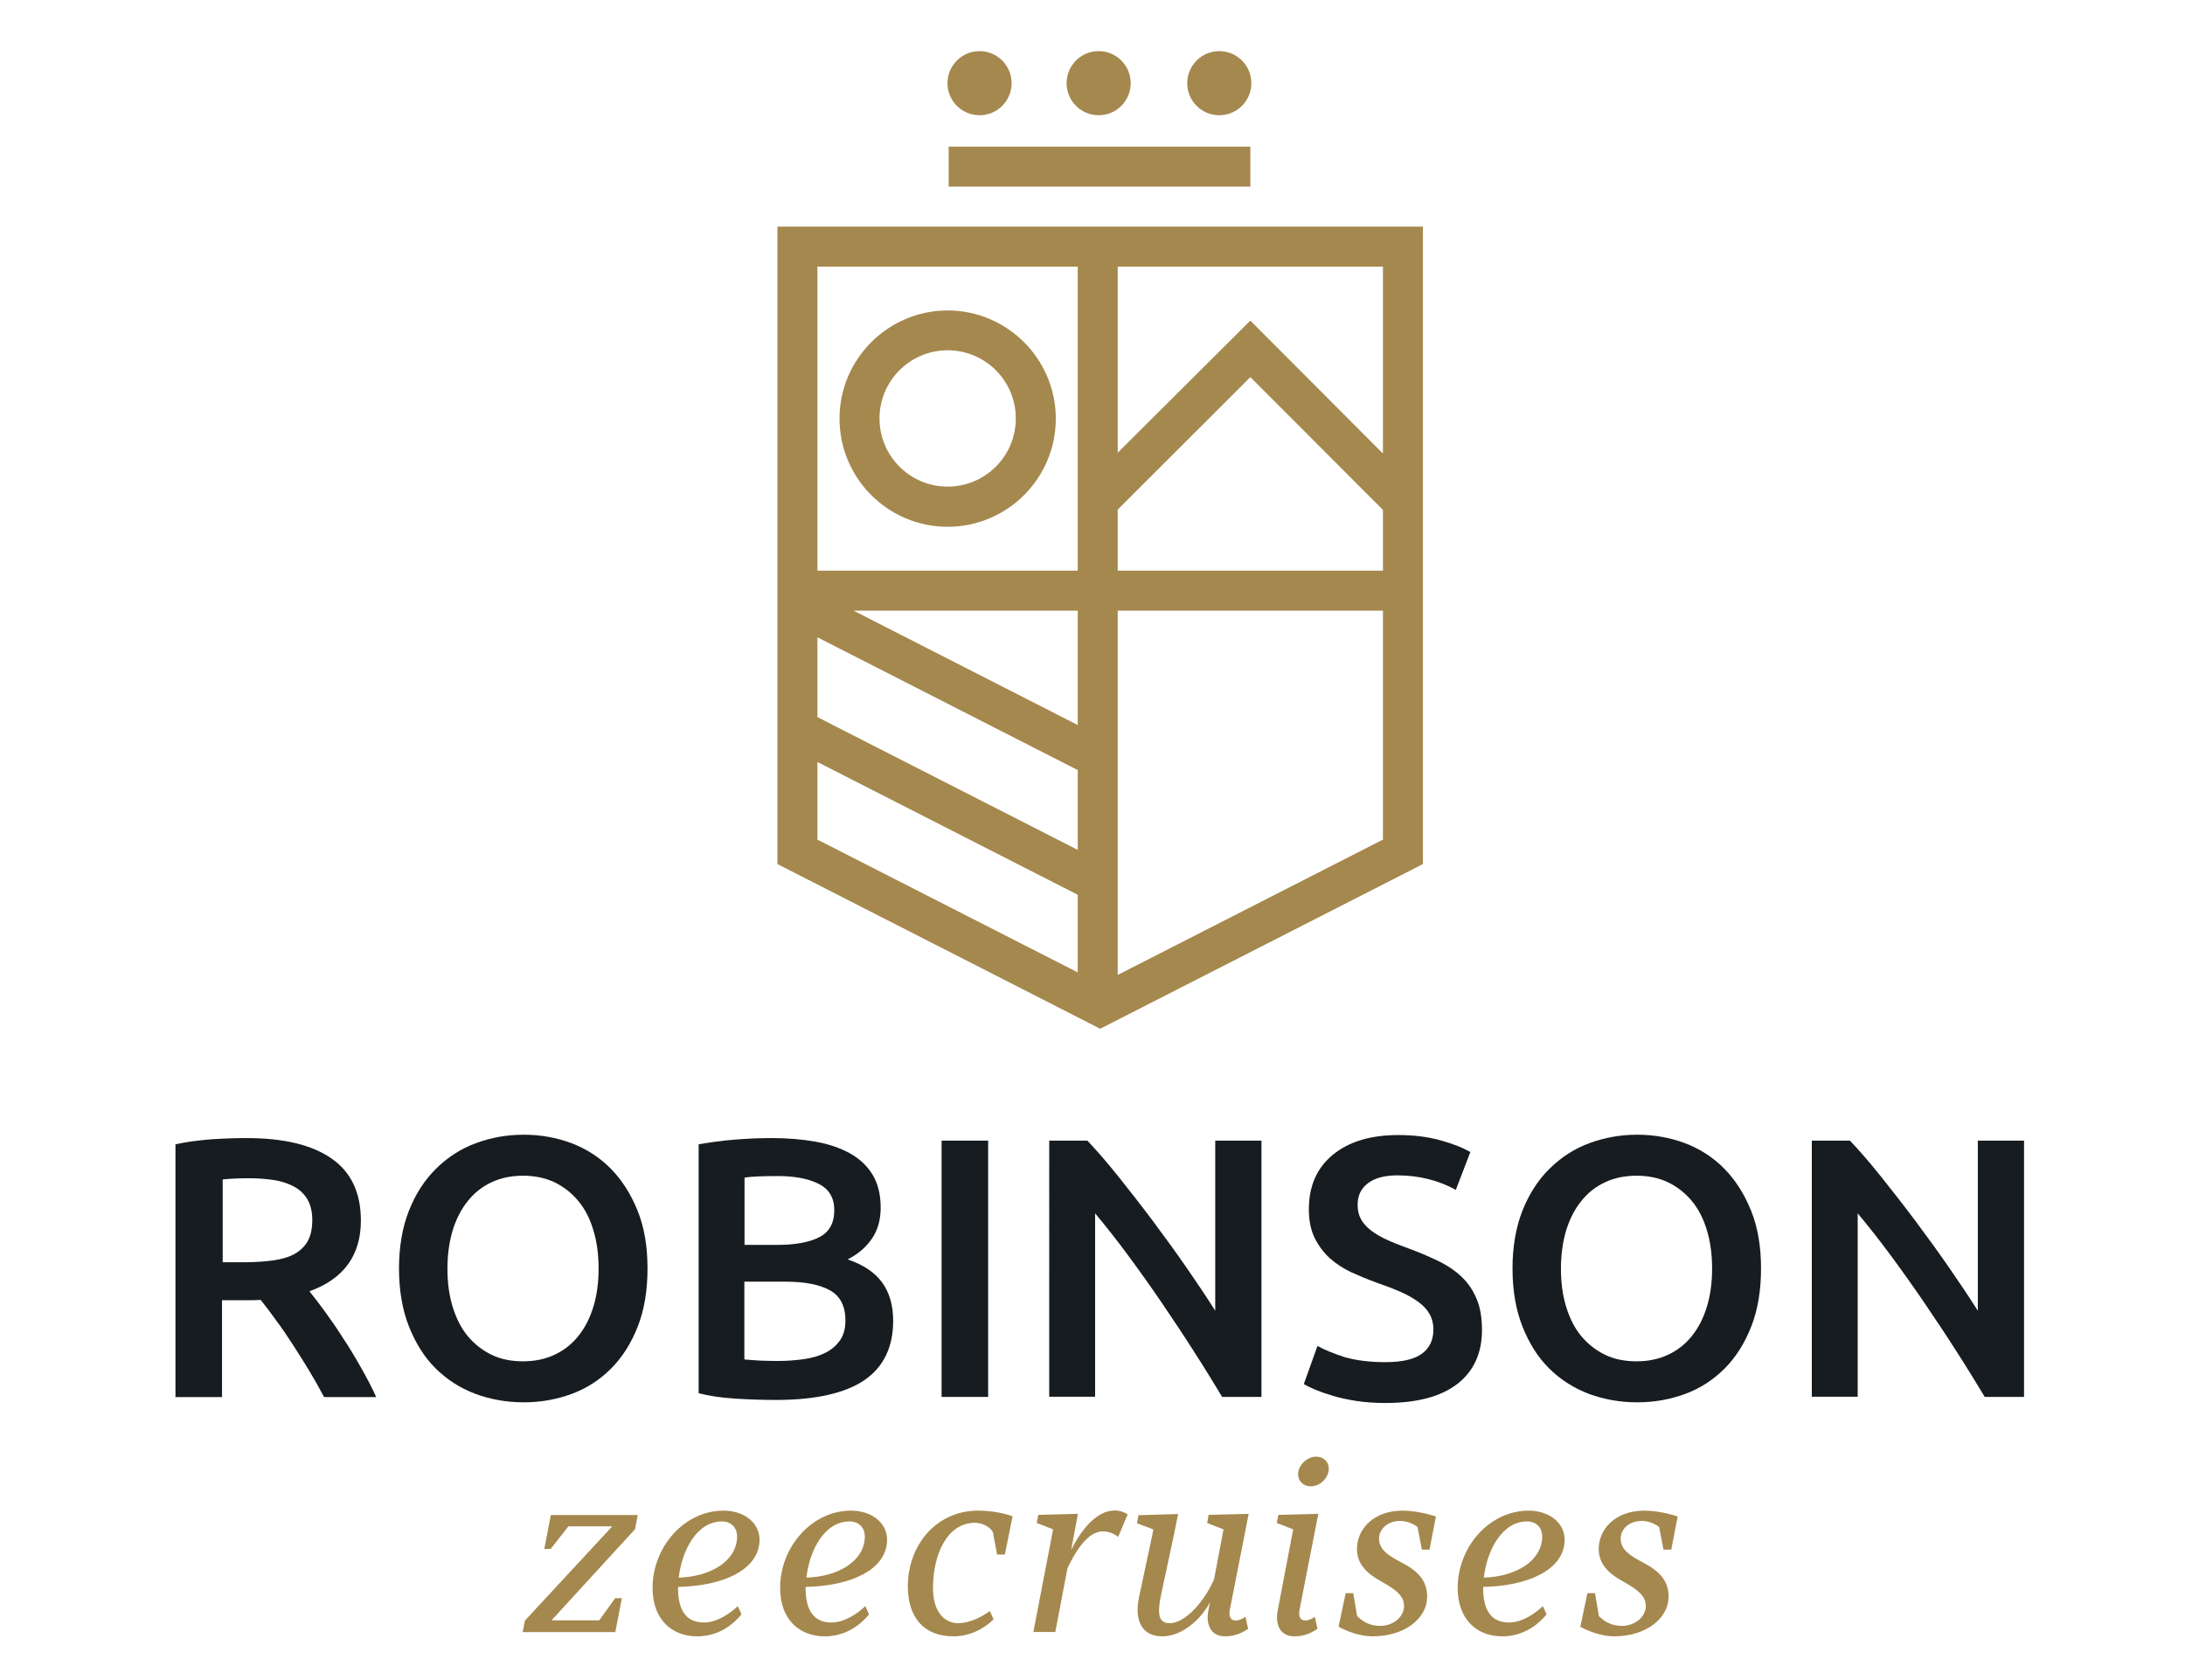
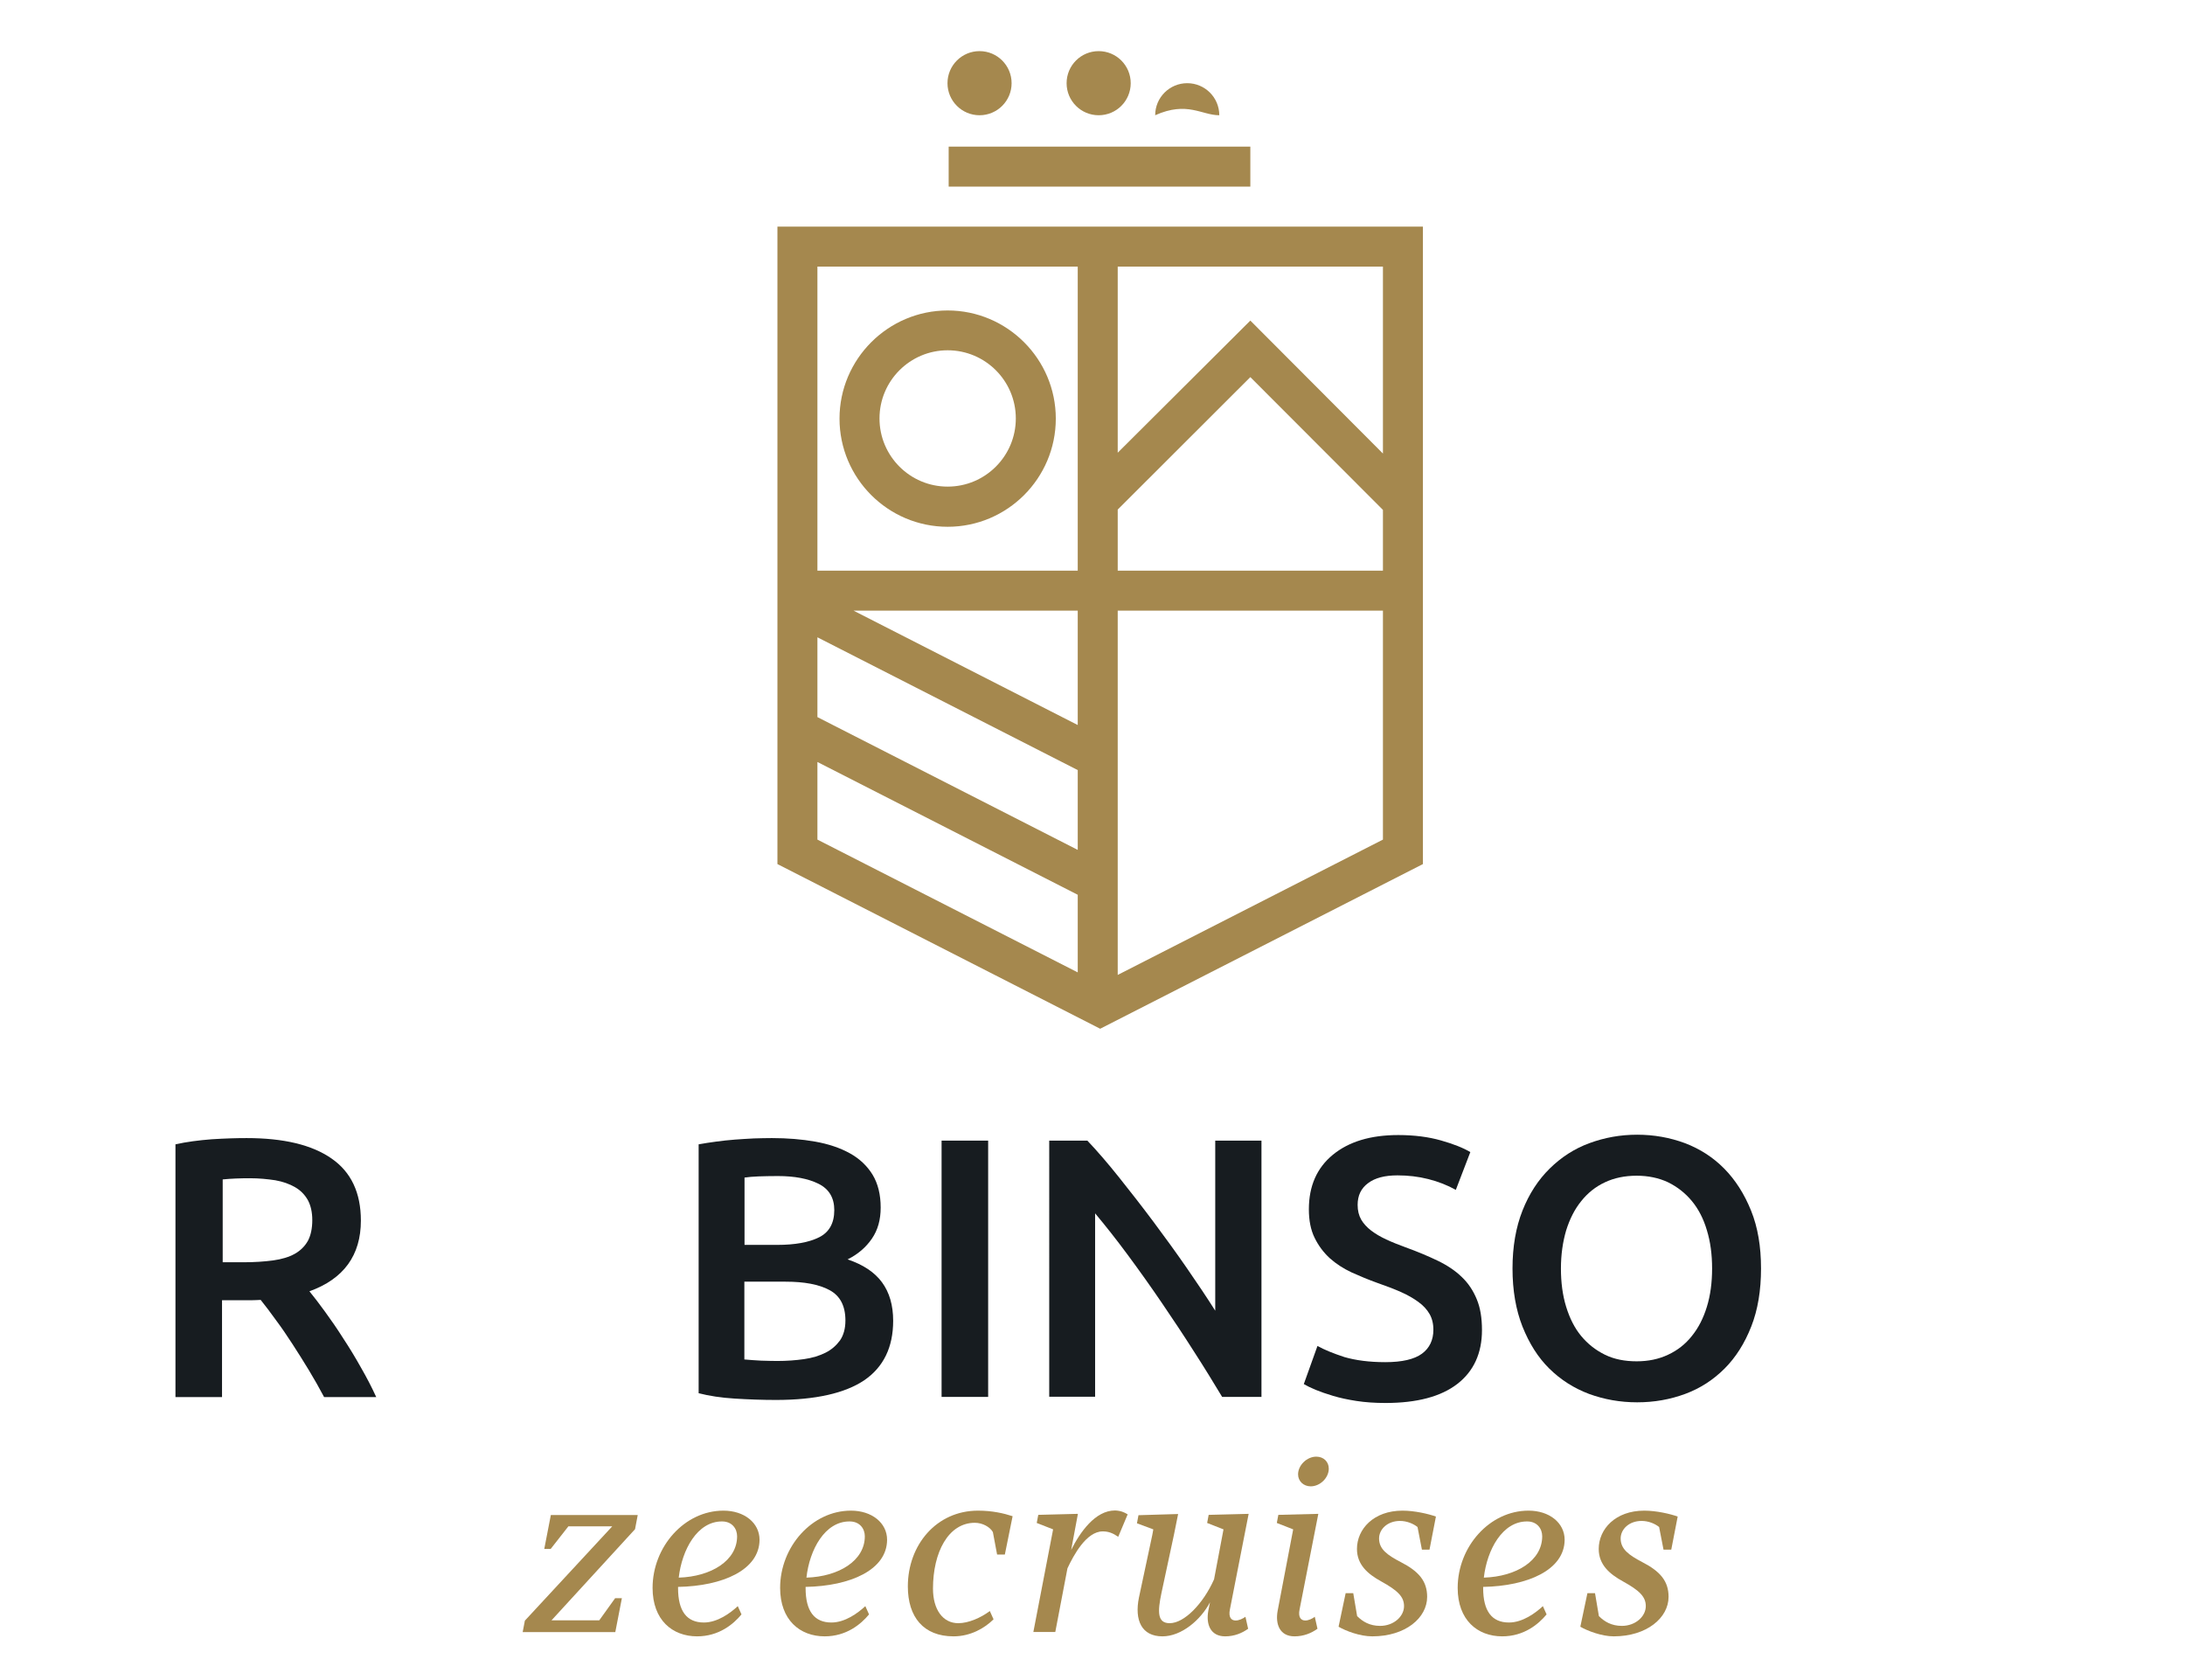
<svg xmlns="http://www.w3.org/2000/svg" version="1.1" id="Laag_1" x="0px" y="0px" viewBox="0 0 129.51 99.57" style="enable-background:new 0 0 129.51 99.57;" xml:space="preserve">
  <style type="text/css">
	.st0{fill:#171C20;}
	.st1{fill:#A5884E;}
</style>
  <g>
    <path class="st0" d="M14.62,67.45c2.19,0,3.87,0.4,5.03,1.21c1.16,0.8,1.74,2.03,1.74,3.68c0,2.06-1.02,3.46-3.05,4.19   c0.28,0.34,0.59,0.75,0.94,1.23c0.35,0.48,0.71,1,1.07,1.57c0.37,0.56,0.72,1.14,1.05,1.73c0.34,0.59,0.64,1.17,0.9,1.74h-3.09   c-0.28-0.53-0.58-1.06-0.9-1.59c-0.32-0.53-0.65-1.05-0.98-1.56s-0.65-0.98-0.98-1.42c-0.32-0.45-0.62-0.84-0.9-1.19   c-0.21,0.01-0.38,0.02-0.53,0.02c-0.15,0-0.29,0-0.42,0h-1.34v5.74h-2.76V67.82c0.67-0.15,1.39-0.24,2.15-0.3   C13.34,67.47,14.02,67.45,14.62,67.45z M14.82,69.83c-0.58,0-1.12,0.02-1.62,0.07v4.91h1.21c0.67,0,1.26-0.04,1.78-0.11   c0.51-0.07,0.94-0.2,1.28-0.39c0.34-0.19,0.6-0.45,0.78-0.77c0.17-0.32,0.26-0.73,0.26-1.23c0-0.47-0.09-0.86-0.26-1.18   c-0.18-0.32-0.43-0.58-0.76-0.77c-0.33-0.19-0.72-0.33-1.17-0.41C15.85,69.88,15.36,69.83,14.82,69.83z" />
-     <path class="st0" d="M38.38,75.18c0,1.3-0.19,2.45-0.58,3.44c-0.39,0.99-0.91,1.82-1.58,2.49s-1.44,1.17-2.33,1.5   s-1.84,0.5-2.85,0.5c-1.01,0-1.96-0.17-2.86-0.5c-0.9-0.34-1.68-0.84-2.35-1.5s-1.19-1.49-1.59-2.49   c-0.39-0.99-0.59-2.14-0.59-3.44s0.2-2.44,0.59-3.43s0.93-1.82,1.61-2.49c0.68-0.67,1.46-1.18,2.36-1.51s1.83-0.5,2.83-0.5   c0.99,0,1.94,0.17,2.83,0.5c0.89,0.34,1.67,0.84,2.33,1.51s1.19,1.5,1.59,2.49S38.38,73.88,38.38,75.18z M26.52,75.18   c0,0.83,0.1,1.59,0.31,2.27c0.21,0.68,0.5,1.26,0.89,1.73c0.39,0.47,0.86,0.84,1.41,1.11s1.18,0.39,1.88,0.39   c0.69,0,1.31-0.13,1.86-0.39c0.56-0.26,1.03-0.63,1.41-1.11c0.39-0.48,0.68-1.05,0.89-1.73c0.21-0.68,0.31-1.44,0.31-2.27   s-0.1-1.59-0.31-2.27c-0.2-0.68-0.5-1.26-0.89-1.73c-0.39-0.47-0.86-0.84-1.41-1.11c-0.55-0.26-1.18-0.39-1.86-0.39   c-0.7,0-1.33,0.13-1.88,0.39c-0.56,0.26-1.03,0.64-1.41,1.12c-0.39,0.48-0.68,1.06-0.89,1.73C26.63,73.6,26.52,74.35,26.52,75.18z" />
    <path class="st0" d="M45.99,82.97c-0.8,0-1.61-0.03-2.43-0.08c-0.82-0.05-1.53-0.16-2.15-0.32V67.82c0.32-0.06,0.67-0.11,1.03-0.16   s0.74-0.09,1.12-0.12c0.38-0.03,0.76-0.05,1.13-0.07c0.37-0.01,0.73-0.02,1.06-0.02c0.92,0,1.78,0.07,2.57,0.21   s1.47,0.37,2.05,0.69s1.03,0.75,1.35,1.27c0.32,0.53,0.48,1.18,0.48,1.95c0,0.72-0.17,1.33-0.52,1.84s-0.82,0.92-1.44,1.23   c0.92,0.31,1.6,0.76,2.04,1.36c0.44,0.6,0.66,1.36,0.66,2.28c0,1.56-0.57,2.74-1.71,3.52C50.09,82.57,48.34,82.97,45.99,82.97z    M44.12,73.78h1.95c1.05,0,1.88-0.15,2.48-0.45c0.6-0.3,0.9-0.84,0.9-1.61c0-0.73-0.31-1.25-0.93-1.56s-1.43-0.46-2.42-0.46   c-0.42,0-0.8,0.01-1.13,0.02c-0.33,0.01-0.61,0.04-0.84,0.07V73.78z M44.12,75.95v4.62c0.31,0.03,0.64,0.05,0.99,0.07   c0.35,0.01,0.67,0.02,0.96,0.02c0.57,0,1.1-0.04,1.59-0.11c0.49-0.07,0.91-0.2,1.27-0.38s0.64-0.43,0.86-0.73   c0.21-0.31,0.32-0.7,0.32-1.18c0-0.86-0.31-1.46-0.94-1.8c-0.63-0.34-1.5-0.5-2.61-0.5H44.12z" />
    <path class="st0" d="M55.81,67.6h2.76v15.19h-2.76V67.6z" />
    <path class="st0" d="M72.44,82.79c-0.5-0.83-1.05-1.73-1.67-2.69c-0.61-0.96-1.25-1.92-1.91-2.89c-0.66-0.97-1.33-1.91-2.01-2.83   s-1.33-1.74-1.94-2.47v10.87h-2.72V67.6h2.26c0.58,0.61,1.21,1.34,1.88,2.18c0.67,0.84,1.35,1.71,2.03,2.62   c0.68,0.91,1.34,1.82,1.97,2.73s1.2,1.76,1.7,2.55V67.6h2.74v15.19H72.44z" />
    <path class="st0" d="M82.11,80.73c0.99,0,1.72-0.17,2.17-0.5s0.68-0.81,0.68-1.42c0-0.37-0.08-0.68-0.23-0.94   c-0.15-0.26-0.37-0.5-0.66-0.71s-0.63-0.41-1.04-0.59s-0.88-0.36-1.4-0.54c-0.53-0.19-1.03-0.4-1.52-0.62   c-0.49-0.23-0.92-0.51-1.29-0.84c-0.37-0.34-0.67-0.74-0.9-1.21c-0.23-0.47-0.34-1.03-0.34-1.69c0-1.37,0.47-2.45,1.42-3.23   c0.95-0.78,2.24-1.17,3.88-1.17c0.95,0,1.79,0.11,2.53,0.32s1.32,0.44,1.74,0.69l-0.86,2.24c-0.5-0.28-1.04-0.49-1.63-0.64   c-0.59-0.15-1.2-0.22-1.83-0.22c-0.75,0-1.33,0.15-1.74,0.46c-0.42,0.31-0.62,0.74-0.62,1.29c0,0.34,0.07,0.62,0.21,0.87   c0.14,0.24,0.34,0.46,0.59,0.65c0.25,0.19,0.55,0.37,0.9,0.53c0.34,0.16,0.72,0.31,1.13,0.46c0.72,0.26,1.36,0.53,1.92,0.8   s1.04,0.59,1.42,0.96c0.39,0.37,0.68,0.81,0.89,1.32c0.21,0.5,0.31,1.11,0.31,1.83c0,1.37-0.49,2.44-1.46,3.19   c-0.97,0.75-2.39,1.13-4.26,1.13c-0.63,0-1.2-0.04-1.72-0.12s-0.98-0.18-1.38-0.3c-0.4-0.12-0.75-0.24-1.04-0.36   c-0.29-0.12-0.53-0.24-0.7-0.34l0.81-2.26c0.39,0.22,0.93,0.44,1.6,0.66C80.35,80.62,81.16,80.73,82.11,80.73z" />
    <path class="st0" d="M104.38,75.18c0,1.3-0.19,2.45-0.58,3.44c-0.39,0.99-0.91,1.82-1.58,2.49s-1.44,1.17-2.33,1.5   s-1.84,0.5-2.85,0.5c-1.01,0-1.96-0.17-2.86-0.5c-0.9-0.34-1.68-0.84-2.35-1.5s-1.19-1.49-1.59-2.49   c-0.39-0.99-0.59-2.14-0.59-3.44s0.2-2.44,0.59-3.43s0.93-1.82,1.61-2.49c0.68-0.67,1.46-1.18,2.36-1.51s1.83-0.5,2.83-0.5   c0.99,0,1.94,0.17,2.83,0.5c0.89,0.34,1.67,0.84,2.33,1.51s1.19,1.5,1.59,2.49S104.38,73.88,104.38,75.18z M92.52,75.18   c0,0.83,0.1,1.59,0.31,2.27c0.21,0.68,0.5,1.26,0.89,1.73c0.39,0.47,0.86,0.84,1.41,1.11s1.18,0.39,1.88,0.39   c0.69,0,1.31-0.13,1.86-0.39c0.56-0.26,1.03-0.63,1.41-1.11c0.39-0.48,0.68-1.05,0.89-1.73c0.21-0.68,0.31-1.44,0.31-2.27   s-0.1-1.59-0.31-2.27c-0.2-0.68-0.5-1.26-0.89-1.73c-0.39-0.47-0.86-0.84-1.41-1.11c-0.55-0.26-1.18-0.39-1.86-0.39   c-0.7,0-1.33,0.13-1.88,0.39c-0.56,0.26-1.03,0.64-1.41,1.12c-0.39,0.48-0.68,1.06-0.89,1.73C92.63,73.6,92.52,74.35,92.52,75.18z" />
-     <path class="st0" d="M117.64,82.79c-0.5-0.83-1.05-1.73-1.67-2.69c-0.61-0.96-1.25-1.92-1.91-2.89c-0.66-0.97-1.33-1.91-2.01-2.83   s-1.33-1.74-1.94-2.47v10.87h-2.72V67.6h2.26c0.58,0.61,1.21,1.34,1.88,2.18c0.67,0.84,1.35,1.71,2.03,2.62   c0.68,0.91,1.34,1.82,1.97,2.73s1.2,1.76,1.7,2.55V67.6h2.74v15.19H117.64z" />
  </g>
  <g>
    <path class="st1" d="M32.64,91.8h-0.38l0.39-2.01h5.15l-0.16,0.84l-4.95,5.4h2.83l0.94-1.31h0.4l-0.39,2.01h-5.49l0.13-0.68   l5.18-5.59h-2.6L32.64,91.8z" />
    <path class="st1" d="M40.19,94.05v0.07c0,1.37,0.52,2.04,1.53,2.04c0.81,0,1.57-0.56,2.01-0.97l0.22,0.49   c-0.48,0.58-1.34,1.3-2.63,1.3c-1.47,0-2.64-0.97-2.64-2.87c0-2.44,1.89-4.58,4.2-4.58c1.23,0,2.14,0.72,2.14,1.73   C45.01,93.04,42.85,94,40.19,94.05z M40.23,93.5c1.93-0.06,3.46-1.01,3.46-2.45c0-0.45-0.3-0.88-0.89-0.88   C41.33,90.16,40.42,91.85,40.23,93.5z" />
    <path class="st1" d="M47.75,94.05v0.07c0,1.37,0.52,2.04,1.53,2.04c0.81,0,1.57-0.56,2.01-0.97l0.22,0.49   c-0.48,0.58-1.34,1.3-2.63,1.3c-1.47,0-2.64-0.97-2.64-2.87c0-2.44,1.89-4.58,4.2-4.58c1.23,0,2.14,0.72,2.14,1.73   C52.57,93.04,50.41,94,47.75,94.05z M47.8,93.5c1.93-0.06,3.46-1.01,3.46-2.45c0-0.45-0.3-0.88-0.9-0.88   C48.89,90.16,47.98,91.85,47.8,93.5z" />
    <path class="st1" d="M58.67,95.48l0.22,0.49c-0.52,0.52-1.36,1.01-2.37,1.01c-1.78,0-2.71-1.14-2.71-2.96   c0-2.45,1.69-4.49,4.16-4.49c0.85,0,1.53,0.16,2.05,0.33l-0.46,2.27H59.1l-0.25-1.33c-0.17-0.3-0.61-0.55-1.07-0.55   c-1.57,0-2.48,1.75-2.48,3.9c0,1.24,0.58,2.05,1.5,2.05C57.41,96.2,58.13,95.88,58.67,95.48z" />
    <path class="st1" d="M66.84,89.75l-0.56,1.33c-0.32-0.22-0.58-0.32-0.92-0.32c-0.97,0-1.73,1.42-2.09,2.19l-0.72,3.77h-1.3   l1.17-6.08l-0.97-0.38l0.09-0.48l2.35-0.06l-0.4,2.14c0.52-1.04,1.42-2.34,2.6-2.34C66.42,89.53,66.65,89.63,66.84,89.75z" />
    <path class="st1" d="M73.82,95.82l0.16,0.71c-0.36,0.26-0.82,0.45-1.36,0.45c-0.87,0-1.15-0.71-1-1.52l0.1-0.5   c-0.55,1.05-1.69,2.02-2.82,2.02c-1.23,0-1.67-0.95-1.39-2.31l0.79-3.7l0.06-0.33l-0.97-0.36l0.09-0.48l2.35-0.07l-0.25,1.24   l-0.74,3.45c-0.23,1.1-0.25,1.78,0.49,1.78c0.87,0,1.99-1.16,2.63-2.6l0.56-2.96l-0.97-0.38l0.09-0.48l2.37-0.06l-1.11,5.66   c-0.1,0.48,0.09,0.66,0.33,0.66C73.43,96.05,73.69,95.92,73.82,95.82z" />
    <path class="st1" d="M77.93,95.82l0.16,0.71c-0.36,0.26-0.82,0.45-1.36,0.45c-0.87,0-1.15-0.71-1-1.52l0.92-4.82l-0.97-0.38   l0.09-0.48l2.37-0.06l-1.11,5.66c-0.1,0.48,0.09,0.66,0.33,0.66C77.55,96.05,77.81,95.92,77.93,95.82z M76.94,87.38   c0-0.55,0.53-1.05,1.08-1.05c0.43,0,0.74,0.3,0.74,0.71c0,0.55-0.52,1.05-1.07,1.05C77.26,88.09,76.94,87.78,76.94,87.38z" />
    <path class="st1" d="M79.34,96.41l0.42-1.99h0.45l0.23,1.36c0.32,0.32,0.74,0.58,1.36,0.58c0.81,0,1.42-0.56,1.42-1.17   c0-0.55-0.36-0.92-1.36-1.47c-0.78-0.43-1.43-0.98-1.43-1.92c0-1.17,0.98-2.27,2.7-2.27c0.71,0,1.53,0.19,1.98,0.35l-0.38,1.96   h-0.45l-0.26-1.34c-0.25-0.2-0.64-0.36-1.04-0.36c-0.75,0-1.24,0.5-1.24,1.04c0,0.63,0.48,0.98,1.29,1.4   c1.07,0.55,1.56,1.13,1.56,2.06c0,1.24-1.28,2.34-3.25,2.34C80.6,96.98,79.77,96.66,79.34,96.41z" />
    <path class="st1" d="M87.91,94.05v0.07c0,1.37,0.52,2.04,1.53,2.04c0.81,0,1.57-0.56,2.01-0.97l0.22,0.49   c-0.48,0.58-1.34,1.3-2.63,1.3c-1.47,0-2.64-0.97-2.64-2.87c0-2.44,1.89-4.58,4.2-4.58c1.23,0,2.14,0.72,2.14,1.73   C92.73,93.04,90.56,94,87.91,94.05z M87.95,93.5c1.93-0.06,3.46-1.01,3.46-2.45c0-0.45-0.3-0.88-0.89-0.88   C89.05,90.16,88.14,91.85,87.95,93.5z" />
    <path class="st1" d="M93.67,96.41l0.42-1.99h0.45l0.23,1.36c0.32,0.32,0.74,0.58,1.36,0.58c0.81,0,1.42-0.56,1.42-1.17   c0-0.55-0.36-0.92-1.36-1.47c-0.78-0.43-1.43-0.98-1.43-1.92c0-1.17,0.98-2.27,2.7-2.27c0.71,0,1.53,0.19,1.98,0.35l-0.38,1.96   H98.6l-0.26-1.34c-0.25-0.2-0.63-0.36-1.04-0.36c-0.75,0-1.24,0.5-1.24,1.04c0,0.63,0.48,0.98,1.28,1.4   c1.07,0.55,1.56,1.13,1.56,2.06c0,1.24-1.29,2.34-3.25,2.34C94.94,96.98,94.1,96.66,93.67,96.41z" />
  </g>
  <g>
    <path class="st1" d="M46.08,13.43v37.78l19.13,9.76l19.13-9.76V13.43H46.08z M63.88,57.63l-15.43-7.87v-4.6l15.43,7.87V57.63z    M63.88,50.37l-15.43-7.87v-4.73l15.43,7.87V50.37z M63.88,42.97l-13.29-6.78h13.29V42.97z M63.88,33.82H48.45V15.8h15.43V33.82z    M81.97,49.76l-15.72,8.02V36.19h15.72V49.76z M81.97,33.82H66.25V30.2l7.86-7.85l7.86,7.87V33.82z M81.97,26.88L74.11,19   l-7.86,7.83V15.8h15.72V26.88z" />
    <circle class="st1" cx="58.06" cy="4.93" r="1.9" />
    <path class="st1" d="M65.12,6.83c1.05,0,1.9-0.85,1.9-1.9c0-1.05-0.85-1.9-1.9-1.9c-1.05,0-1.9,0.85-1.9,1.9   C63.22,5.98,64.07,6.83,65.12,6.83z" />
-     <path class="st1" d="M72.27,6.83c1.05,0,1.9-0.85,1.9-1.9c0-1.05-0.85-1.9-1.9-1.9c-1.05,0-1.9,0.85-1.9,1.9   C70.37,5.98,71.22,6.83,72.27,6.83z" />
+     <path class="st1" d="M72.27,6.83c0-1.05-0.85-1.9-1.9-1.9c-1.05,0-1.9,0.85-1.9,1.9   C70.37,5.98,71.22,6.83,72.27,6.83z" />
    <rect x="56.23" y="8.69" class="st1" width="17.88" height="2.37" />
    <path class="st1" d="M56.17,31.22c3.54,0,6.41-2.88,6.41-6.41s-2.88-6.41-6.41-6.41s-6.41,2.88-6.41,6.41S52.63,31.22,56.17,31.22z    M56.17,20.76c2.23,0,4.04,1.81,4.04,4.04s-1.81,4.04-4.04,4.04s-4.04-1.81-4.04-4.04S53.94,20.76,56.17,20.76z" />
  </g>
</svg>